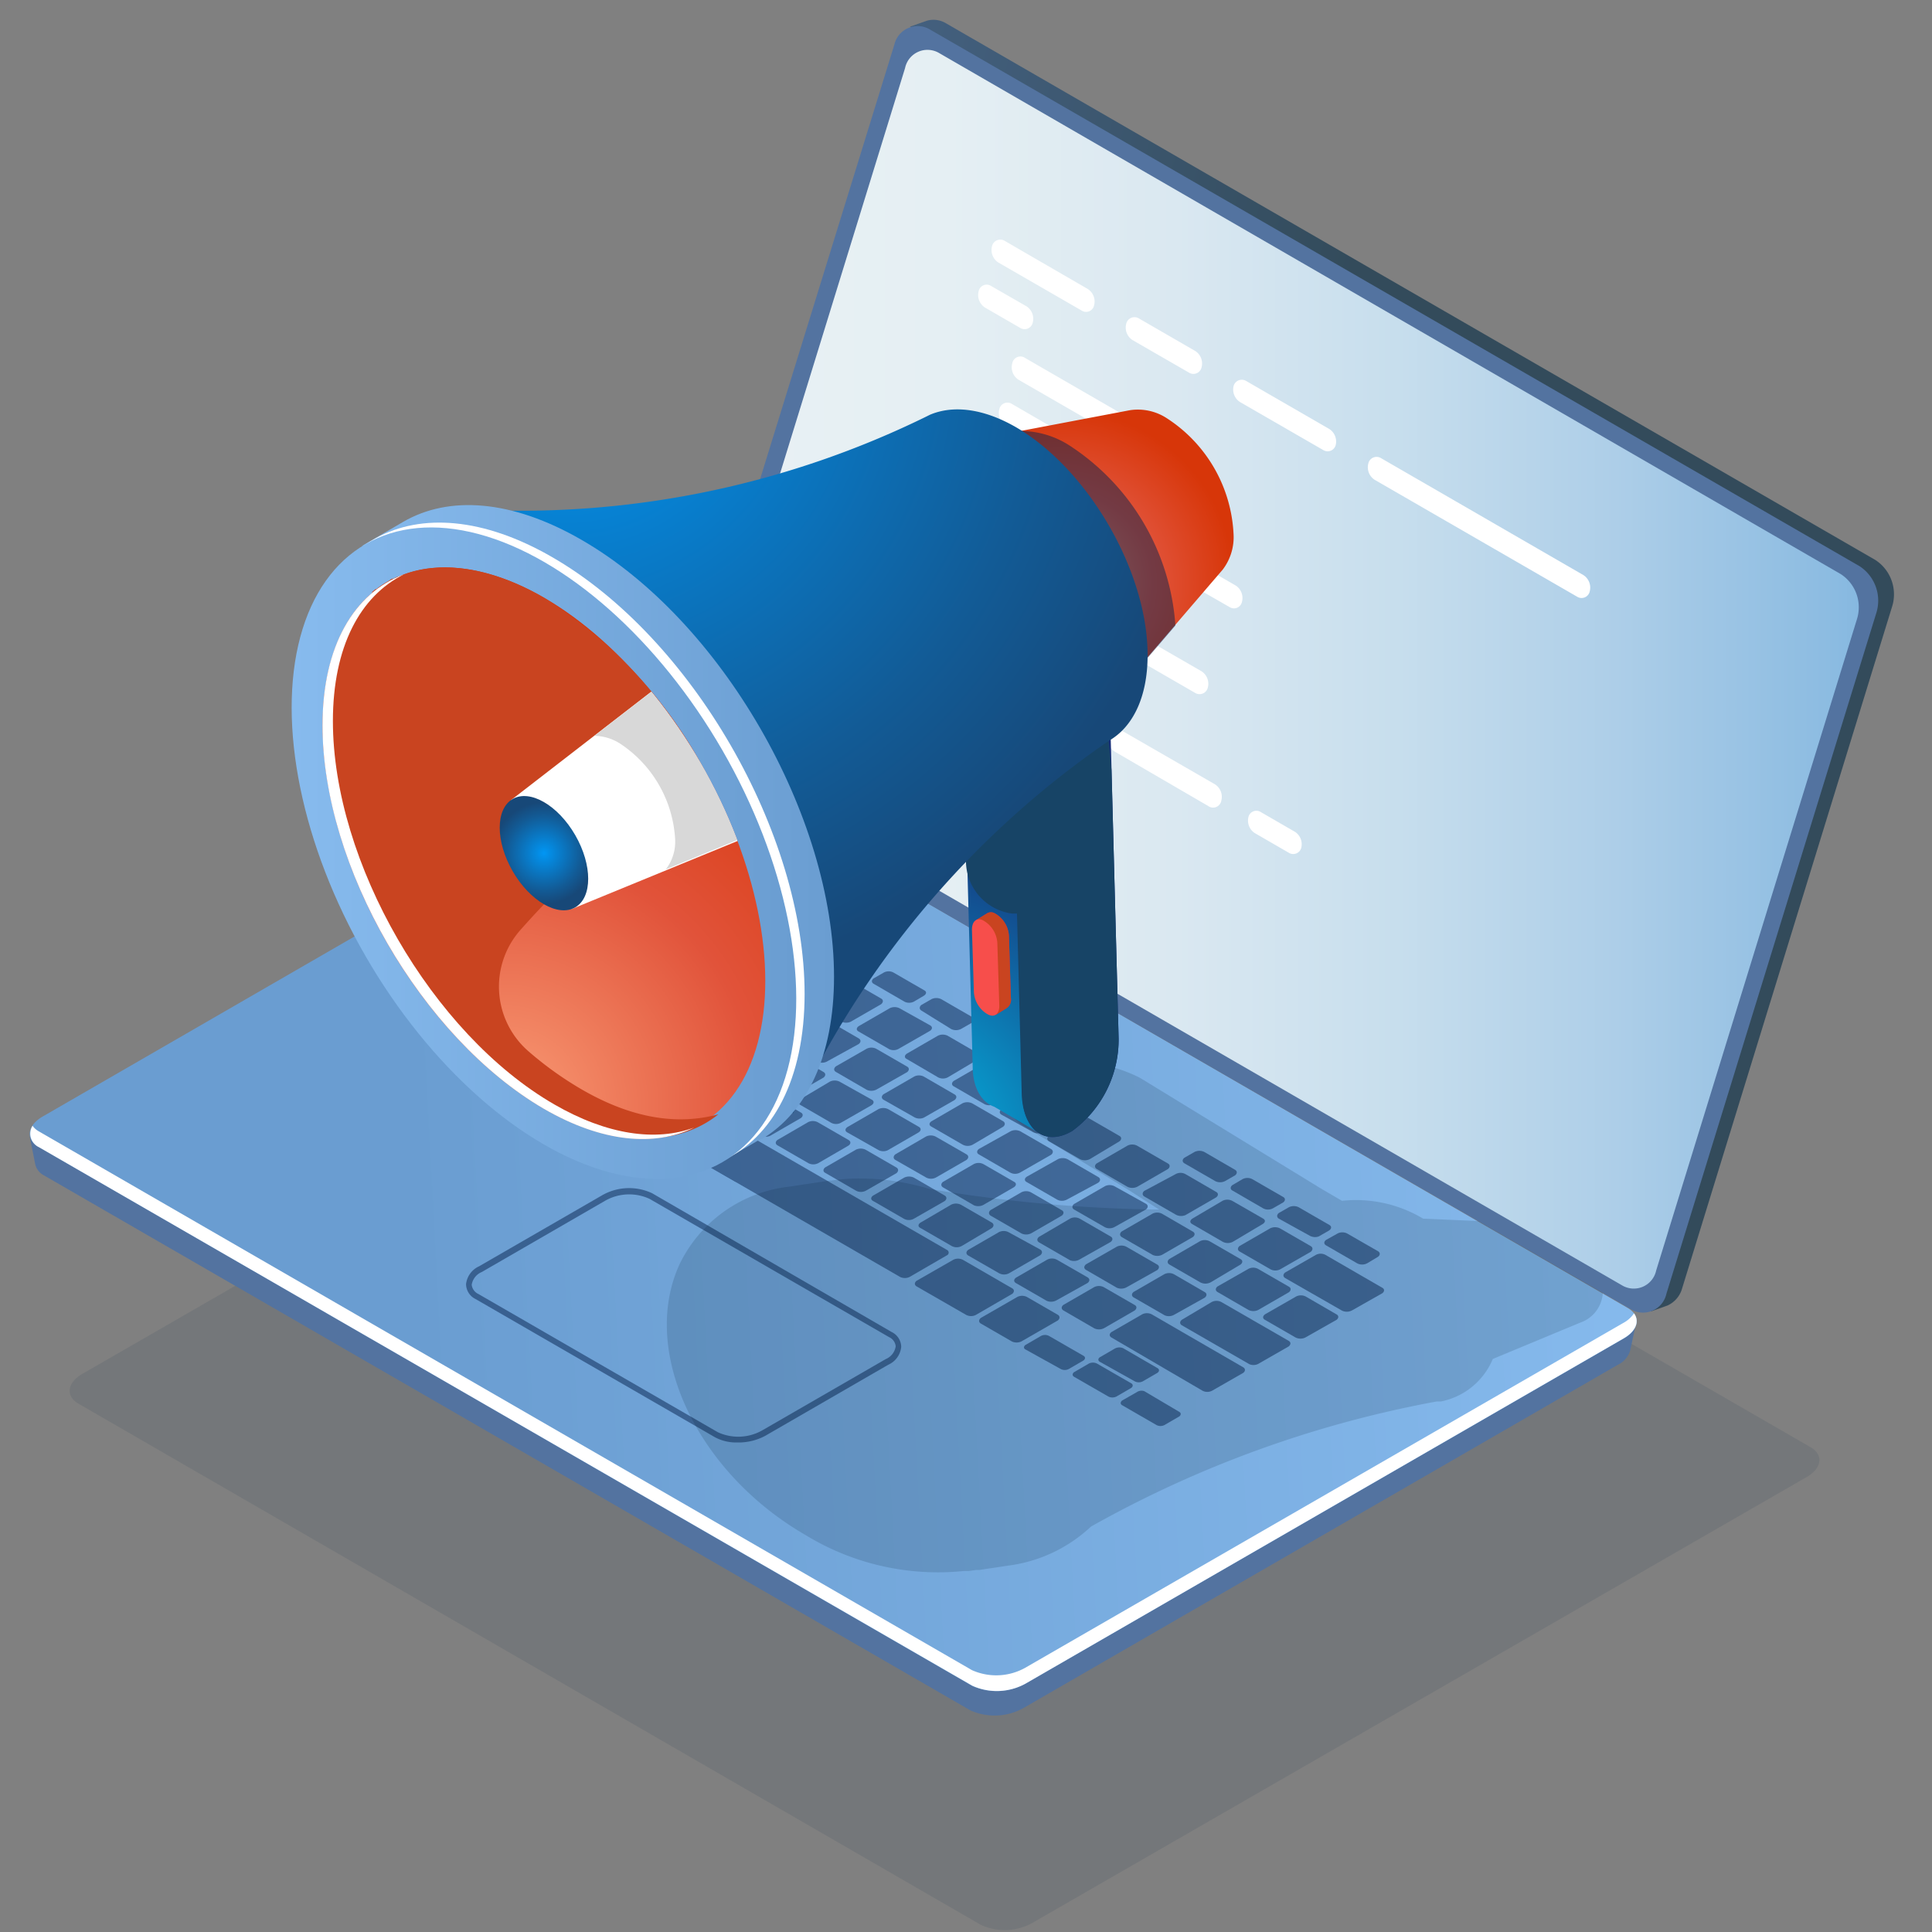
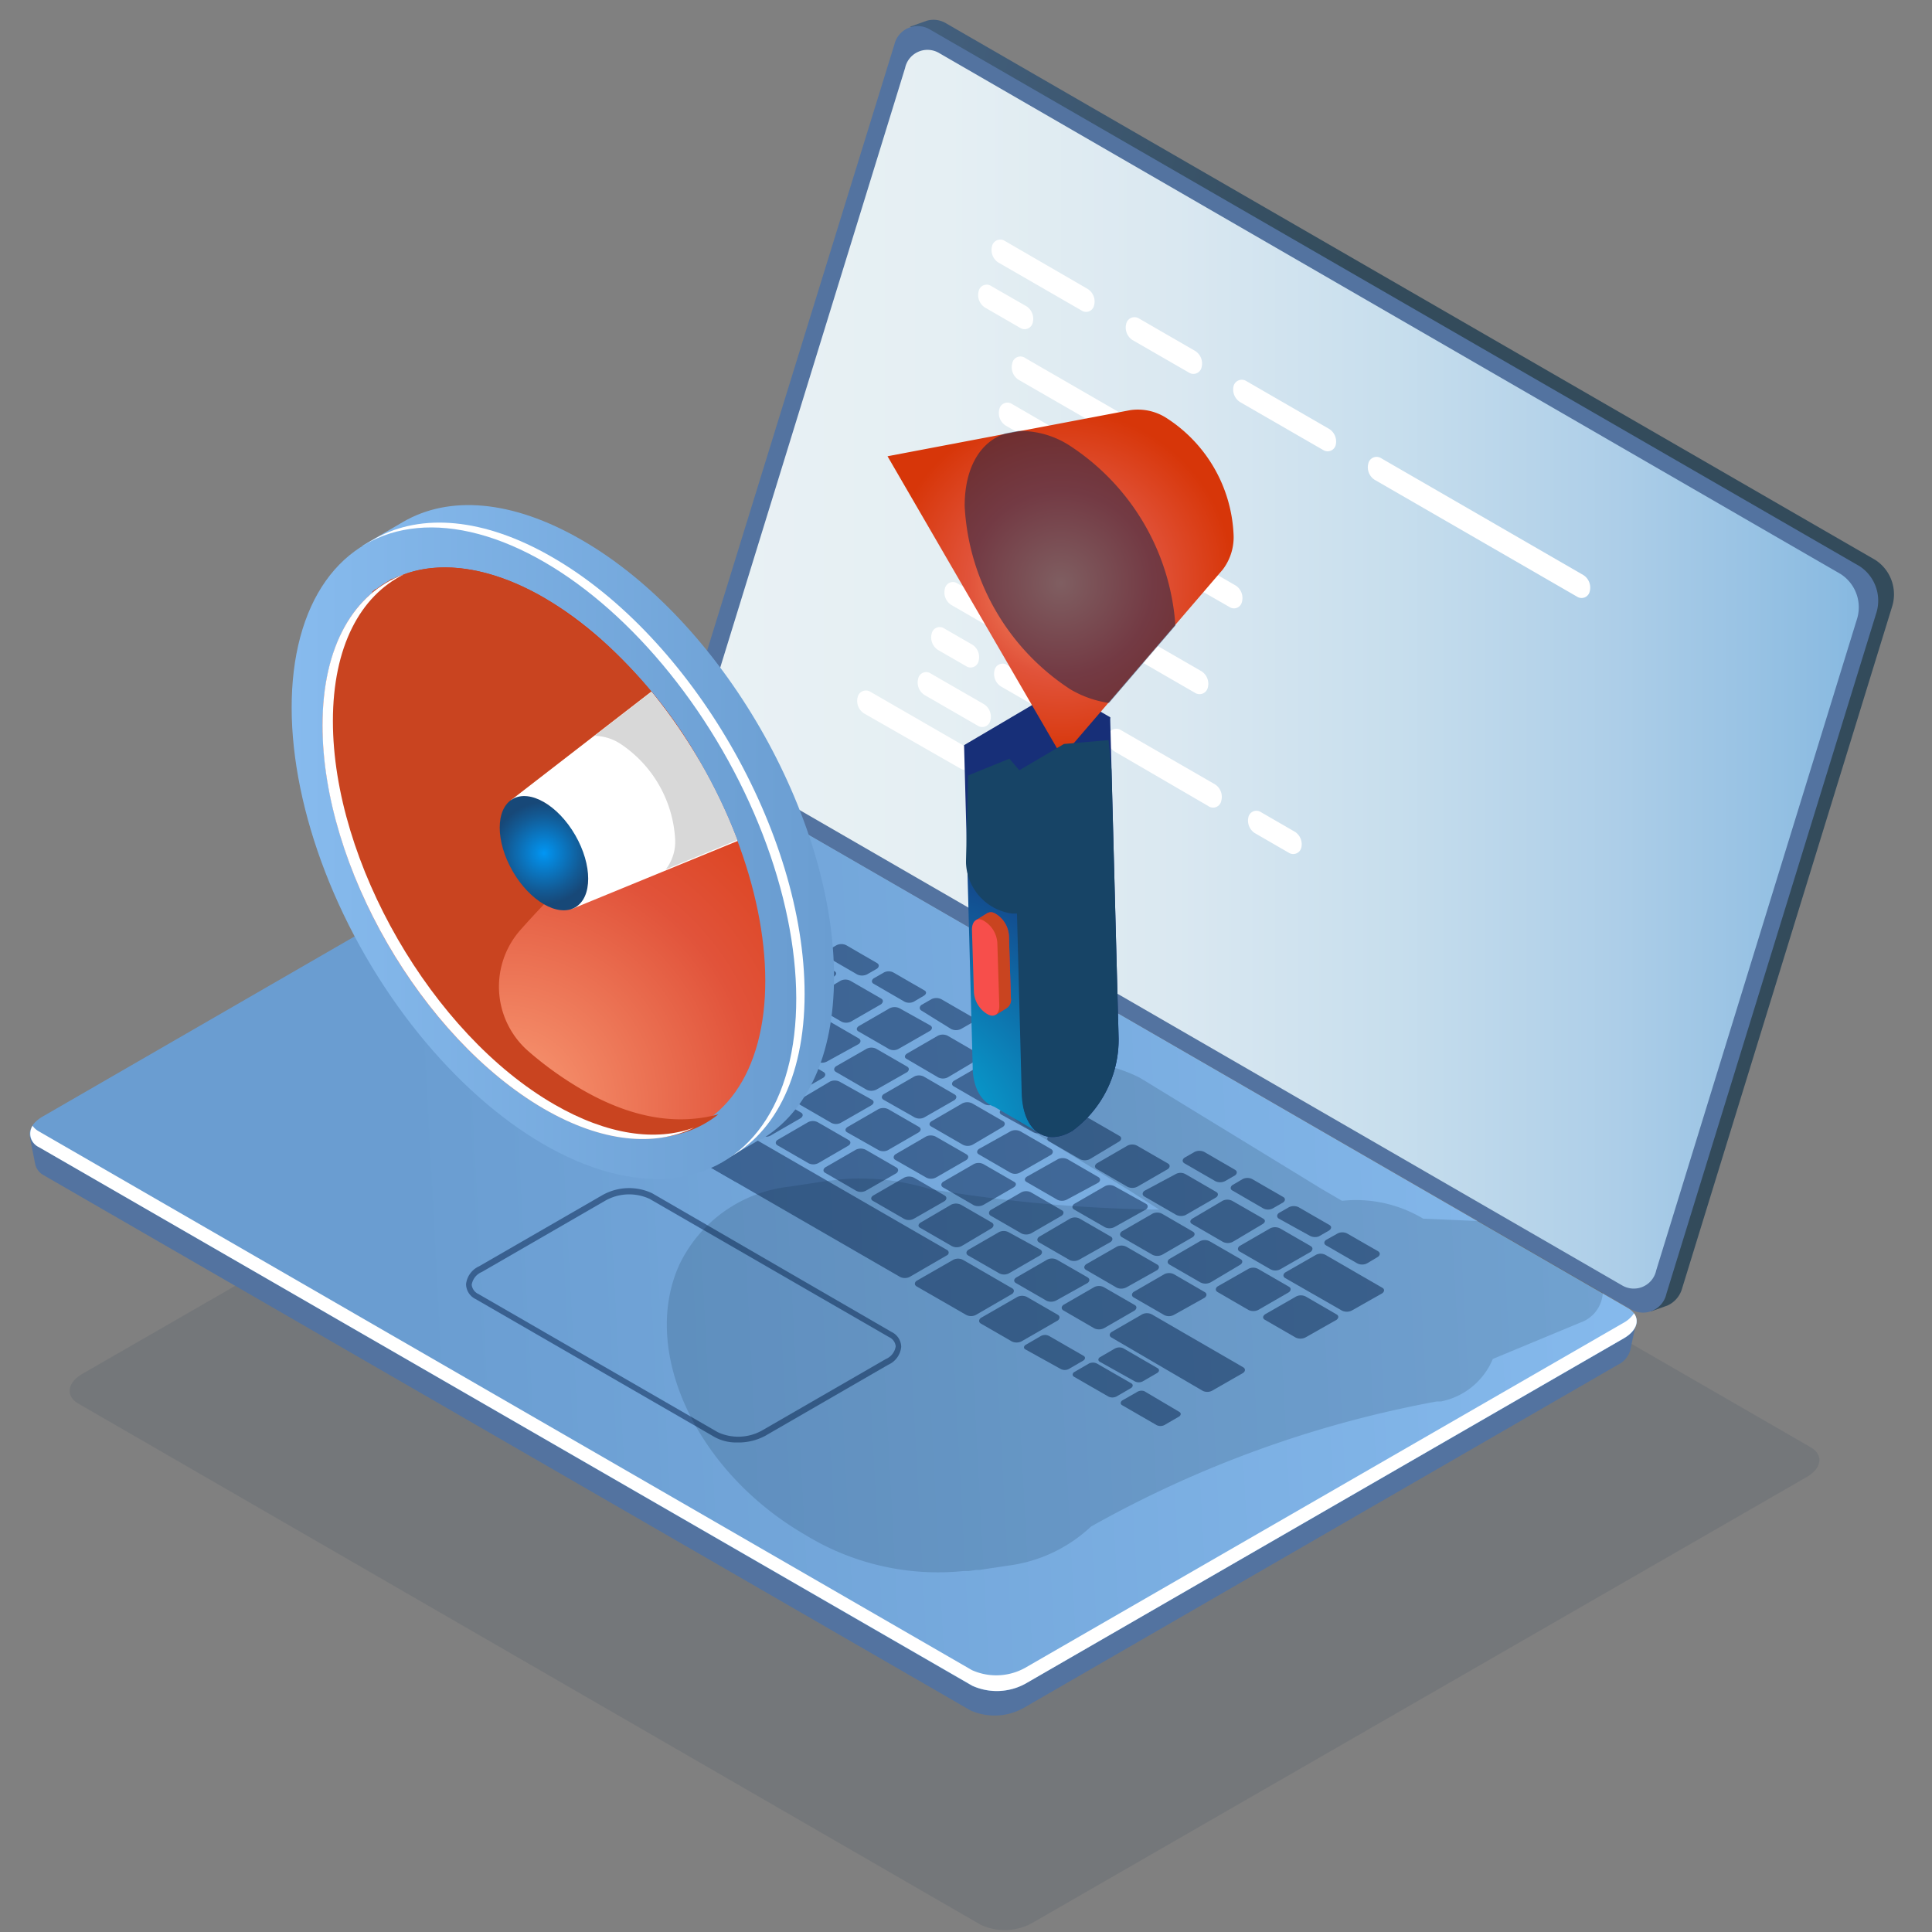
<svg xmlns="http://www.w3.org/2000/svg" xmlns:xlink="http://www.w3.org/1999/xlink" viewBox="0 0 130 130">
  <rect x="0" y="0" width="130" height="130" fill="#808080" stroke="none" />
  <defs>
    <style>.cls-1{fill:none;}.cls-2{fill:#c43914;opacity:0;}.cls-3{fill:#0d2e4f;opacity:0.1;}.cls-4{fill:url(#linear-gradient);}.cls-5{fill:#5373a0;}.cls-6{fill:url(#linear-gradient-2);}.cls-7{fill:#fff;}.cls-8{fill:url(#linear-gradient-3);}.cls-11,.cls-9{opacity:0.5;}.cls-10,.cls-11{fill:#07234f;}.cls-12{fill:#001d35;opacity:0.15;}.cls-13{fill:url(#Áåçûìÿííûé_ãðàäèåíò_108);}.cls-14{fill:url(#Áåçûìÿííûé_ãðàäèåíò_108-2);}.cls-15{fill:url(#radial-gradient);}.cls-16{fill:#174466;}.cls-17{fill:url(#radial-gradient-2);}.cls-18{fill:url(#linear-gradient-4);}.cls-19{fill:url(#linear-gradient-5);}.cls-20{fill:url(#radial-gradient-3);}.cls-21{fill:#c94420;}.cls-22{clip-path:url(#clip-path);}.cls-23{fill:url(#radial-gradient-4);}.cls-24{fill:#d8d8d8;}.cls-25{fill:url(#Áåçûìÿííûé_ãðàäèåíò_47);}.cls-26{fill:#f74e4b;}</style>
    <linearGradient id="linear-gradient" x1="138.58" y1="58.36" x2="18.06" y2="26.62" gradientUnits="userSpaceOnUse">
      <stop offset="0.45" stop-color="#334b5b" />
      <stop offset="0.49" stop-color="#354e60" />
      <stop offset="0.83" stop-color="#4b698e" />
      <stop offset="1" stop-color="#5373a0" />
    </linearGradient>
    <linearGradient id="linear-gradient-2" x1="-409" y1="79.49" x2="-495.08" y2="84.08" gradientTransform="translate(522.91)" gradientUnits="userSpaceOnUse">
      <stop offset="0" stop-color="#87bbee" />
      <stop offset="1" stop-color="#6a9dd1" />
    </linearGradient>
    <linearGradient id="linear-gradient-3" x1="47.27" y1="45.04" x2="125.06" y2="45.04" gradientUnits="userSpaceOnUse">
      <stop offset="0" stop-color="#e9f1f4" />
      <stop offset="0.21" stop-color="#e5eff3" />
      <stop offset="0.41" stop-color="#dae8f1" />
      <stop offset="0.6" stop-color="#c7deed" />
      <stop offset="0.79" stop-color="#adcee8" />
      <stop offset="0.98" stop-color="#8bbbe1" />
      <stop offset="1" stop-color="#86b8e0" />
    </linearGradient>
    <radialGradient id="Áåçûìÿííûé_ãðàäèåíò_108" cx="59.46" cy="77.52" r="24.04" gradientUnits="userSpaceOnUse">
      <stop offset="0" stop-color="#01c8ef" />
      <stop offset="0.28" stop-color="#0899cb" />
      <stop offset="0.77" stop-color="#134d8f" />
      <stop offset="1" stop-color="#172f78" />
    </radialGradient>
    <radialGradient id="Áåçûìÿííûé_ãðàäèåíò_108-2" cx="48.26" cy="61.3" r="24.72" xlink:href="#Áåçûìÿííûé_ãðàäèåíò_108" />
    <radialGradient id="radial-gradient" cx="71.38" cy="39.24" r="11.68" gradientUnits="userSpaceOnUse">
      <stop offset="0" stop-color="#f99b75" />
      <stop offset="0.53" stop-color="#e1533a" />
      <stop offset="1" stop-color="#d73609" />
    </radialGradient>
    <radialGradient id="radial-gradient-2" cx="38.19" cy="23.81" r="43.58" gradientUnits="userSpaceOnUse">
      <stop offset="0" stop-color="#0196f4" />
      <stop offset="0.13" stop-color="#048be2" />
      <stop offset="0.73" stop-color="#125b96" />
      <stop offset="1" stop-color="#174878" />
    </radialGradient>
    <linearGradient id="linear-gradient-4" x1="22.17" y1="56.11" x2="56.12" y2="56.11" gradientTransform="matrix(1, 0, 0, 1, 0, 0)" xlink:href="#linear-gradient-2" />
    <linearGradient id="linear-gradient-5" x1="19.62" y1="57.41" x2="53.57" y2="57.41" gradientTransform="translate(33.61 -10.61) rotate(30)" xlink:href="#linear-gradient-2" />
    <radialGradient id="radial-gradient-3" cx="34.08" cy="74.37" r="31.92" gradientTransform="translate(33.61 -10.61) rotate(30)" xlink:href="#radial-gradient" />
    <clipPath id="clip-path">
      <ellipse id="SVGID" class="cls-1" cx="36.6" cy="57.41" rx="12.16" ry="21.06" transform="translate(-23.8 25.99) rotate(-30)" />
    </clipPath>
    <radialGradient id="radial-gradient-4" cx="36.6" cy="57.41" r="3.43" gradientTransform="translate(33.61 -10.61) rotate(30)" xlink:href="#radial-gradient-2" />
    <radialGradient id="Áåçûìÿííûé_ãðàäèåíò_47" cx="149.86" cy="-141.11" r="4.79" gradientTransform="translate(-82.06 212.48) rotate(-1.81)" gradientUnits="userSpaceOnUse">
      <stop offset="0" stop-color="#f9636b" />
      <stop offset="1" stop-color="#b6246e" />
    </radialGradient>
  </defs>
  <title>wwww-6</title>
  <g id="Слой_2" data-name="Слой 2">
    <g id="Layer_1" data-name="Layer 1">
      <rect class="cls-2" width="130" height="130" />
      <path class="cls-3" d="M66,129.52,5.28,94.45c-.88-.51-.77-1.4.25-2l52.1-30a3.83,3.83,0,0,1,3.45-.14l60.75,35.07c.88.51.77,1.4-.25,2l-52.1,30A3.83,3.83,0,0,1,66,129.52Z" />
      <path class="cls-4" d="M126.19,37.68,63.66,1.57a1.64,1.64,0,0,0-1.28-.18h0l-1.16.41.41.09a1.91,1.91,0,0,0-.38.72L47.11,48.52a2.76,2.76,0,0,0,1.14,3.09l62.53,36.1a2,2,0,0,0,.46.19l-.15.34,1.1-.39h0a1.79,1.79,0,0,0,1-1.17l14.14-45.91A2.76,2.76,0,0,0,126.19,37.68Z" />
      <path class="cls-5" d="M108.54,89.43l0,0L46.8,53.79a4,4,0,0,0-3.54.15L3.35,77,2,76.47l.37,1.87h0a1.13,1.13,0,0,0,.59.75l62.34,36a4,4,0,0,0,3.55-.15l40-23.1a1.57,1.57,0,0,0,.85-1h0l.39-1.82Z" />
      <path class="cls-6" d="M65.4,113.43,2.62,77.19c-.92-.53-.8-1.45.25-2.06l40.3-23.27a4,4,0,0,1,3.57-.14L109.51,88c.92.53.81,1.45-.25,2.06L69,113.29A4,4,0,0,1,65.4,113.43Z" />
      <path class="cls-7" d="M2.62,76.13,65.4,112.38a4,4,0,0,0,3.57-.15L109.26,89a2,2,0,0,0,.69-.63c.38.53.14,1.2-.69,1.68L69,113.29a4,4,0,0,1-3.57.14L2.62,77.19a1,1,0,0,1-.43-1.44A1.25,1.25,0,0,0,2.62,76.13Z" />
      <path class="cls-5" d="M109.72,88.09,47.19,52A2.76,2.76,0,0,1,46,48.89L60.18,3A1.61,1.61,0,0,1,62.6,2l62.53,36.1a2.77,2.77,0,0,1,1.14,3.09L112.13,87.05A1.61,1.61,0,0,1,109.72,88.09Z" />
      <path class="cls-8" d="M109.13,86.48,48.48,51.43a2.63,2.63,0,0,1-1.1-3L60.9,4.58a1.54,1.54,0,0,1,2.31-1l60.65,35.05a2.66,2.66,0,0,1,1.1,3L111.44,85.49A1.54,1.54,0,0,1,109.13,86.48Z" />
      <g class="cls-9">
        <path class="cls-10" d="M33.93,70.54l-2.08-1.2c-.16-.09-.14-.26,0-.37l2.45-1.42a.71.71,0,0,1,.65,0l2.08,1.2c.17.09.14.26,0,.37l-2.45,1.42A.71.71,0,0,1,33.93,70.54Z" />
        <path class="cls-10" d="M37.14,72.39l-2.08-1.2c-.17-.09-.14-.26,0-.37l2.45-1.42a.71.71,0,0,1,.65,0l2.07,1.2c.17.09.15.26,0,.37l-2.45,1.42A.71.71,0,0,1,37.14,72.39Z" />
-         <path class="cls-10" d="M40.34,74.24l-2.07-1.19c-.17-.1-.15-.27,0-.38l2.45-1.41a.69.69,0,0,1,.65,0l2.08,1.2c.17.09.15.26-.05.37L41,74.22A.71.71,0,0,1,40.34,74.24Z" />
        <path class="cls-10" d="M44.78,72.72l-2.08-1.2c-.16-.1-.14-.27,0-.38L44.81,70a.71.71,0,0,1,.65,0l2.07,1.2c.17.09.15.26,0,.37l-2.06,1.19A.75.75,0,0,1,44.78,72.72Z" />
        <path class="cls-10" d="M48,74.57l-2.07-1.2c-.17-.1-.15-.27,0-.38L48,71.81a.69.69,0,0,1,.65,0L50.74,73c.17.09.14.26-.05.37l-2.06,1.19A.75.75,0,0,1,48,74.57Z" />
        <path class="cls-10" d="M51.19,76.42l-2.08-1.2c-.16-.1-.14-.26,0-.38l2.06-1.18a.71.71,0,0,1,.65,0l2.07,1.2c.17.09.15.26,0,.37l-2.06,1.19A.75.75,0,0,1,51.19,76.42Z" />
        <path class="cls-10" d="M54.4,78.27l-2.08-1.2c-.17-.1-.15-.26,0-.37l2.05-1.19a.72.72,0,0,1,.65,0l2.08,1.2c.17.1.15.26,0,.37l-2.05,1.19A.72.72,0,0,1,54.4,78.27Z" />
        <path class="cls-10" d="M57.6,80.12l-2.07-1.2c-.17-.09-.15-.26,0-.37l2.06-1.19a.75.75,0,0,1,.65,0l2.08,1.2c.16.1.14.26,0,.38l-2.06,1.18A.71.71,0,0,1,57.6,80.12Z" />
        <path class="cls-10" d="M60.81,82l-2.08-1.2c-.16-.09-.14-.26.05-.37l2.06-1.19a.75.75,0,0,1,.65,0l2.07,1.2c.17.1.15.27,0,.38l-2.06,1.18A.69.69,0,0,1,60.81,82Z" />
        <path class="cls-10" d="M64,83.82l-2.08-1.2c-.17-.09-.15-.26.05-.37L64,81.06a.75.75,0,0,1,.65,0l2.08,1.2c.17.1.15.27,0,.38l-2,1.19A.71.71,0,0,1,64,83.82Z" />
        <path class="cls-10" d="M67.22,85.67l-2.07-1.19c-.17-.1-.15-.27,0-.38l2.06-1.19a.71.71,0,0,1,.65,0L70,84.08c.16.1.14.27,0,.38l-2.06,1.19A.71.71,0,0,1,67.22,85.67Z" />
        <path class="cls-10" d="M70.43,87.53l-2.08-1.2c-.16-.1-.14-.27.05-.38l2.06-1.19a.71.71,0,0,1,.65,0l2.07,1.19c.17.1.15.27,0,.38L71.08,87.5A.75.75,0,0,1,70.43,87.53Z" />
        <path class="cls-10" d="M73.63,89.38l-2.07-1.2c-.17-.1-.15-.27,0-.38l2.06-1.19a.71.71,0,0,1,.65,0l2.08,1.2c.17.09.14.26,0,.37l-2.06,1.19A.75.75,0,0,1,73.63,89.38Z" />
        <path class="cls-10" d="M49.5,71.84l-2.07-1.2c-.17-.1-.15-.26,0-.37l2.06-1.19a.71.71,0,0,1,.65,0l2.08,1.2c.16.1.14.26,0,.37l-2.06,1.19A.71.71,0,0,1,49.5,71.84Z" />
        <path class="cls-10" d="M46.25,70l-2.08-1.2c-.16-.09-.14-.26,0-.37l2.06-1.19a.75.75,0,0,1,.65,0L49,68.37c.17.1.15.27,0,.38L46.9,69.93A.69.69,0,0,1,46.25,70Z" />
        <path class="cls-10" d="M43,68.08,38.52,65.5c-.17-.1-.15-.27,0-.38l2.06-1.19a.71.71,0,0,1,.65,0l4.47,2.58c.17.1.15.26,0,.37l-2.06,1.19A.71.71,0,0,1,43,68.08Z" />
        <path class="cls-10" d="M45.27,65.79,41.64,63.7c-.17-.1-.15-.27,0-.38l2.06-1.19a.71.71,0,0,1,.65,0L48,64.2c.17.1.15.26-.05.38l-2,1.18A.72.72,0,0,1,45.27,65.79Z" />
        <path class="cls-10" d="M52.71,73.69l-2.08-1.2c-.16-.09-.14-.26,0-.37l2.06-1.19a.75.75,0,0,1,.65,0l2.07,1.2c.17.1.15.26,0,.38l-2.06,1.18A.71.71,0,0,1,52.71,73.69Z" />
        <path class="cls-10" d="M55.91,75.54l-2.07-1.2c-.17-.09-.15-.26,0-.37l2-1.19a.75.75,0,0,1,.65,0L58.67,74c.17.1.14.27-.05.38l-2.06,1.18A.69.69,0,0,1,55.91,75.54Z" />
        <path class="cls-10" d="M59.12,77.39,57,76.19c-.16-.09-.14-.26.05-.37l2.06-1.19a.75.75,0,0,1,.65,0l2.08,1.2c.16.1.14.27-.05.38l-2.06,1.19A.71.71,0,0,1,59.12,77.39Z" />
        <path class="cls-10" d="M62.33,79.24l-2.08-1.19c-.17-.1-.14-.27,0-.38l2.05-1.19a.73.73,0,0,1,.66,0l2.07,1.19c.17.1.15.27,0,.38L63,79.22A.71.71,0,0,1,62.33,79.24Z" />
        <path class="cls-10" d="M65.53,81.1l-2.07-1.2c-.17-.1-.15-.27,0-.38l2.06-1.19a.71.71,0,0,1,.65,0l2.08,1.2c.16.09.14.26-.05.37l-2.06,1.19A.75.75,0,0,1,65.53,81.1Z" />
        <path class="cls-10" d="M68.74,83l-2.08-1.2c-.16-.1-.14-.27,0-.38l2.06-1.19a.71.71,0,0,1,.65,0l2.07,1.2c.17.09.15.26,0,.37l-2.06,1.19A.75.75,0,0,1,68.74,83Z" />
        <path class="cls-10" d="M72,84.8l-2.08-1.2c-.17-.1-.15-.27,0-.38L72,82a.69.69,0,0,1,.65,0l2.08,1.2c.17.09.15.26,0,.37L72.6,84.77A.75.75,0,0,1,72,84.8Z" />
        <path class="cls-10" d="M75.15,86.65l-2.07-1.2c-.17-.1-.15-.26,0-.38l2.06-1.18a.71.71,0,0,1,.65,0l2.08,1.2c.16.09.14.26,0,.37L75.8,86.62A.75.75,0,0,1,75.15,86.65Z" />
        <path class="cls-10" d="M78.36,88.5l-2.08-1.2c-.16-.1-.14-.26,0-.37l2.06-1.19a.71.71,0,0,1,.65,0l2.07,1.2c.17.1.15.26,0,.38L79,88.47A.71.71,0,0,1,78.36,88.5Z" />
-         <path class="cls-10" d="M84.06,91.79l-4.53-2.61c-.17-.1-.15-.27,0-.38l2-1.19a.71.71,0,0,1,.65,0l4.53,2.61c.17.1.15.26,0,.38l-2.06,1.18A.71.71,0,0,1,84.06,91.79Z" />
        <path class="cls-10" d="M90.3,88.19,86.48,86c-.17-.1-.15-.27,0-.38l2.06-1.18a.69.69,0,0,1,.65,0l3.82,2.21c.17.09.15.26,0,.37L91,88.16A.75.75,0,0,1,90.3,88.19Z" />
        <path class="cls-10" d="M58.32,73.33l-2.07-1.2c-.17-.1-.15-.26,0-.38l2.06-1.18a.71.71,0,0,1,.65,0l2.08,1.2c.16.09.14.26,0,.37L59,73.3A.75.75,0,0,1,58.32,73.33Z" />
        <path class="cls-10" d="M55,71.43,53,70.23c-.17-.09-.14-.26,0-.37l2.05-1.19a.77.77,0,0,1,.66,0l2.07,1.2c.17.1.15.27,0,.38L55.69,71.4A.69.69,0,0,1,55,71.43Z" />
        <path class="cls-10" d="M51.75,69.53l-2.08-1.19c-.16-.1-.14-.27,0-.38l2.06-1.19a.71.71,0,0,1,.65,0l2.08,1.19c.16.1.14.27,0,.38L52.4,69.51A.71.71,0,0,1,51.75,69.53Z" />
        <path class="cls-10" d="M48.47,67.64l-2.08-1.2c-.17-.1-.15-.27,0-.38l2.05-1.18a.69.69,0,0,1,.65,0l2.08,1.2c.17.09.15.26,0,.37l-2.05,1.19A.75.75,0,0,1,48.47,67.64Z" />
        <path class="cls-10" d="M61.53,75.18,59.45,74c-.16-.1-.14-.26,0-.37l2.06-1.19a.71.71,0,0,1,.65,0l2.07,1.2c.17.1.15.26,0,.38l-2.06,1.18A.71.71,0,0,1,61.53,75.18Z" />
        <path class="cls-10" d="M64.74,77l-2.08-1.2c-.17-.09-.15-.26.05-.37l2.05-1.19a.75.75,0,0,1,.65,0l2.08,1.2c.17.1.15.27,0,.38l-2,1.18A.72.72,0,0,1,64.74,77Z" />
        <path class="cls-10" d="M67.94,78.88l-2.07-1.2c-.17-.09-.15-.26,0-.37L68,76.12a.75.75,0,0,1,.65,0l2.08,1.2c.16.1.14.27,0,.38l-2.06,1.18A.69.69,0,0,1,67.94,78.88Z" />
        <path class="cls-10" d="M71.15,80.73l-2.08-1.2c-.16-.09-.14-.26.05-.37L71.18,78a.75.75,0,0,1,.65,0l2.07,1.2c.17.1.15.27,0,.38L71.8,80.71A.71.71,0,0,1,71.15,80.73Z" />
        <path class="cls-10" d="M74.35,82.58l-2.07-1.19c-.17-.1-.15-.27,0-.38l2.06-1.19a.71.71,0,0,1,.65,0L77.11,81c.17.1.14.27,0,.38L75,82.56A.71.71,0,0,1,74.35,82.58Z" />
        <path class="cls-10" d="M77.56,84.44l-2.08-1.2c-.16-.1-.14-.27,0-.38l2.06-1.19a.71.71,0,0,1,.65,0l2.07,1.2c.17.09.15.26,0,.37l-2.06,1.19A.75.75,0,0,1,77.56,84.44Z" />
        <path class="cls-10" d="M80.77,86.29l-2.08-1.2c-.17-.1-.15-.27,0-.38l2.05-1.19a.71.71,0,0,1,.65,0l2.08,1.2c.17.09.15.26,0,.37l-2,1.19A.75.75,0,0,1,80.77,86.29Z" />
        <path class="cls-10" d="M84,88.14l-2.07-1.2c-.17-.1-.15-.27,0-.38L84,85.38a.69.69,0,0,1,.65,0l2.08,1.2c.16.09.14.26,0,.37l-2.06,1.19A.75.75,0,0,1,84,88.14Z" />
        <path class="cls-10" d="M87.18,90l-2.08-1.2c-.16-.1-.14-.26.05-.38l2.06-1.18a.71.71,0,0,1,.65,0l2.07,1.2c.17.09.15.26,0,.37L87.83,90A.75.75,0,0,1,87.18,90Z" />
        <path class="cls-10" d="M56.63,68.75l-2.07-1.2c-.17-.1-.15-.26,0-.37l2-1.19a.72.72,0,0,1,.65,0l2.08,1.2c.17.1.14.26,0,.38l-2.05,1.18A.74.74,0,0,1,56.63,68.75Z" />
        <path class="cls-10" d="M53.44,66.91l-2.07-1.2c-.17-.1-.15-.27.05-.38l2-1.18a.69.69,0,0,1,.65,0l2.08,1.2c.17.09.14.26-.05.37l-2.06,1.19A.75.75,0,0,1,53.44,66.91Z" />
        <path class="cls-10" d="M50.25,65.07l-2.07-1.2c-.17-.1-.15-.27,0-.38l2.06-1.19a.71.71,0,0,1,.65,0L53,63.48c.17.09.14.26,0,.37L50.9,65A.75.75,0,0,1,50.25,65.07Z" />
        <path class="cls-10" d="M47.06,63.22,45,62c-.17-.1-.15-.27,0-.38l2.06-1.19a.71.71,0,0,1,.65,0l2.08,1.19c.16.1.14.27,0,.38L47.71,63.2A.71.71,0,0,1,47.06,63.22Z" />
        <path class="cls-10" d="M50.34,61.33l-2.07-1.2c-.17-.09-.15-.26,0-.37l.68-.4a.71.71,0,0,1,.65,0l2.07,1.19c.17.1.15.27,0,.38L51,61.3A.71.71,0,0,1,50.34,61.33Z" />
        <path class="cls-10" d="M54.51,63.73l-2.08-1.19c-.16-.1-.14-.27,0-.38l.68-.39a.71.71,0,0,1,.65,0l2.08,1.2c.16.09.14.26,0,.37l-.68.4A.71.71,0,0,1,54.51,63.73Z" />
        <path class="cls-10" d="M57.68,65.57l-2.07-1.2c-.17-.1-.15-.26,0-.38l.68-.39a.75.75,0,0,1,.65,0l2.07,1.2c.17.1.15.27,0,.38l-.68.39A.77.77,0,0,1,57.68,65.57Z" />
        <path class="cls-10" d="M60.86,67.4l-2.07-1.2c-.17-.09-.15-.26,0-.37l.68-.39a.69.69,0,0,1,.65,0l2.08,1.2c.17.09.14.26-.05.37l-.68.4A.71.71,0,0,1,60.86,67.4Z" />
        <path class="cls-10" d="M64,69.24,62,68c-.16-.1-.14-.27,0-.38l.68-.39a.75.75,0,0,1,.65,0l2.08,1.2c.16.1.14.27,0,.38l-.68.39A.75.75,0,0,1,64,69.24Z" />
        <path class="cls-10" d="M81.78,79.48l-2.08-1.2c-.17-.1-.15-.27,0-.38l.68-.39a.75.75,0,0,1,.65,0l2.07,1.2c.17.1.15.27,0,.38l-.68.39A.75.75,0,0,1,81.78,79.48Z" />
        <path class="cls-10" d="M85,81.31l-2.07-1.2c-.17-.09-.15-.26,0-.37l.68-.4a.71.71,0,0,1,.65,0l2.08,1.2c.17.09.15.26,0,.37l-.68.39A.69.69,0,0,1,85,81.31Z" />
        <path class="cls-10" d="M88.13,83.15,86.05,82c-.16-.1-.14-.27,0-.38l.68-.39a.75.75,0,0,1,.65,0l2.08,1.2c.16.1.14.26-.05.38l-.68.39A.75.75,0,0,1,88.13,83.15Z" />
        <path class="cls-10" d="M91.31,85l-2.08-1.2c-.17-.1-.15-.26,0-.37L90,83a.71.71,0,0,1,.65,0l2.07,1.19c.17.1.15.27,0,.38L92,85A.72.72,0,0,1,91.31,85Z" />
        <path class="cls-10" d="M59.84,70.6l-2.08-1.2c-.16-.09-.14-.26.05-.37l2.06-1.19a.75.75,0,0,1,.65,0L62.6,69c.16.1.14.27-.05.38l-2.06,1.18A.69.69,0,0,1,59.84,70.6Z" />
        <path class="cls-10" d="M63.05,72.45,61,71.25c-.17-.09-.14-.26.05-.37l2.06-1.19a.75.75,0,0,1,.65,0l2.07,1.2c.17.1.15.27,0,.38l-2,1.19A.71.71,0,0,1,63.05,72.45Z" />
        <path class="cls-10" d="M66.25,74.3l-2.07-1.2c-.17-.09-.15-.26,0-.37l2.06-1.19a.75.75,0,0,1,.65,0L69,72.71c.16.1.14.27-.05.38L66.9,74.28A.71.71,0,0,1,66.25,74.3Z" />
        <path class="cls-10" d="M69.46,76.15,67.38,75c-.16-.1-.14-.27.05-.38l2.06-1.19a.71.71,0,0,1,.65,0l2.07,1.19c.17.1.15.27,0,.38l-2.06,1.19A.71.71,0,0,1,69.46,76.15Z" />
        <path class="cls-10" d="M72.67,78l-2.08-1.2c-.17-.1-.15-.27,0-.38l2-1.19a.71.71,0,0,1,.65,0l2.08,1.2c.17.09.15.26,0,.37L73.32,78A.75.75,0,0,1,72.67,78Z" />
        <path class="cls-10" d="M75.87,79.86l-2.07-1.2c-.17-.1-.15-.27,0-.38l2.06-1.19a.71.71,0,0,1,.65,0l2.08,1.2c.16.09.14.26,0,.37l-2.06,1.19A.75.75,0,0,1,75.87,79.86Z" />
        <path class="cls-10" d="M79.08,81.71,77,80.51c-.16-.1-.14-.27,0-.38L79.11,79a.69.69,0,0,1,.65,0l2.07,1.2c.17.09.15.26,0,.37l-2.06,1.19A.75.75,0,0,1,79.08,81.71Z" />
        <path class="cls-10" d="M82.28,83.56l-2.07-1.2c-.17-.1-.15-.26.05-.38l2-1.18a.72.72,0,0,1,.65,0L85,82c.17.1.14.26-.05.37l-2,1.19A.74.74,0,0,1,82.28,83.56Z" />
        <path class="cls-10" d="M85.49,85.41l-2.08-1.2c-.16-.09-.14-.26,0-.37l2.06-1.19a.75.75,0,0,1,.65,0l2.08,1.2c.16.1.14.26,0,.38l-2.06,1.18A.71.71,0,0,1,85.49,85.41Z" />
        <path class="cls-10" d="M41.51,70.83,35.4,67.3c-.17-.1-.15-.27,0-.38l2.06-1.18a.69.69,0,0,1,.65,0l6.11,3.53c.17.1.15.26,0,.37L42.16,70.8A.71.71,0,0,1,41.51,70.83Z" />
        <path class="cls-10" d="M80.9,93.57,74.79,90c-.17-.1-.15-.26,0-.37l2.06-1.19a.71.71,0,0,1,.65,0L83.65,92c.17.1.15.27,0,.38l-2.06,1.18A.69.69,0,0,1,80.9,93.57Z" />
        <path class="cls-10" d="M68.08,90.26,66,89.06c-.17-.1-.14-.27,0-.38l2.45-1.41a.71.71,0,0,1,.65,0l2.08,1.2c.16.1.14.26,0,.38l-2.45,1.41A.75.75,0,0,1,68.08,90.26Z" />
        <path class="cls-10" d="M44.79,76.81,41.47,74.9c-.16-.1-.14-.27.05-.38L44,73.11a.71.71,0,0,1,.65,0L47.94,75c.17.09.15.26,0,.37l-2.45,1.42A.71.71,0,0,1,44.79,76.81Z" />
        <path class="cls-10" d="M65,88.47l-3.32-1.91c-.17-.1-.15-.27,0-.38l2.46-1.41a.71.71,0,0,1,.65,0l3.32,1.92c.16.09.14.26,0,.37l-2.45,1.42A.71.71,0,0,1,65,88.47Z" />
        <path class="cls-10" d="M49.42,79.48,46.1,77.57c-.17-.1-.15-.27,0-.38l2.45-1.41a.71.71,0,0,1,.65,0l3.32,1.92c.16.09.14.26,0,.37l-2.45,1.42A.71.71,0,0,1,49.42,79.48Z" />
        <path class="cls-10" d="M49.27,75.76,63.71,84.1a.2.2,0,0,1,0,.37l-2.5,1.45a.74.74,0,0,1-.65,0L46.12,77.58Z" />
        <path class="cls-10" d="M77,93.61,79.35,95c.14.08.12.22,0,.31l-1,.58a.59.59,0,0,1-.53,0l-2.32-1.34c-.13-.08-.11-.21,0-.31l1-.57A.56.56,0,0,1,77,93.61Z" />
-         <path class="cls-10" d="M73.81,91.75l2.31,1.33c.14.08.12.22,0,.31l-1,.58a.61.61,0,0,1-.54,0l-2.31-1.33c-.13-.08-.12-.22,0-.31l1-.58A.61.61,0,0,1,73.81,91.75Z" />
+         <path class="cls-10" d="M73.81,91.75l2.31,1.33c.14.08.12.22,0,.31l-1,.58a.61.61,0,0,1-.54,0l-2.31-1.33c-.13-.08-.12-.22,0-.31l1-.58A.61.61,0,0,1,73.81,91.75" />
        <path class="cls-10" d="M70.6,89.9l2.31,1.33c.14.08.12.22,0,.31l-1,.58a.59.59,0,0,1-.53,0L69,90.8c-.14-.07-.12-.21,0-.3l1-.58A.58.58,0,0,1,70.6,89.9Z" />
        <path class="cls-10" d="M75.58,90.72l2.31,1.34c.14.08.12.22,0,.31l-1,.58a.59.59,0,0,1-.53,0L74,91.63c-.13-.08-.12-.21,0-.3l1-.58A.64.64,0,0,1,75.58,90.72Z" />
      </g>
      <path class="cls-11" d="M49.58,97.06a3,3,0,0,1-1.47-.35L32,87.41a1.13,1.13,0,0,1-.64-1,1.5,1.5,0,0,1,.87-1.2l8.3-4.79a3.65,3.65,0,0,1,3.35-.13L60,89.63a1.13,1.13,0,0,1,.64,1,1.47,1.47,0,0,1-.87,1.2l-8.29,4.79A3.81,3.81,0,0,1,49.58,97.06Zm-1.28-.69a3.27,3.27,0,0,0,3-.13l8.3-4.79a1.1,1.1,0,0,0,.67-.86.76.76,0,0,0-.45-.62l-16.11-9.3a3.27,3.27,0,0,0-3,.13l-8.29,4.79a1.12,1.12,0,0,0-.68.86.78.78,0,0,0,.45.62Z" />
      <path class="cls-12" d="M99.46,82.16,95.76,82a8.8,8.8,0,0,0-5.46-1.2L88.93,80h0L77.32,72.9l-.39-.24-.31-.18a10.45,10.45,0,0,0-2.75-.9l-.43-.08a9.76,9.76,0,0,0-2.89-.06c-.94.14-1.49.45-1.63.84h0l-.83,1.87h0c-.37.45-.11,1.06.86,1.65L76,80.11l2,1.28A100.09,100.09,0,0,1,62.54,80a17,17,0,0,0-3.81-.68l-.19,0v0a12.59,12.59,0,0,0-2.62.12h0l-.1,0h0l-2.73.41h0a9.34,9.34,0,0,0-7.35,5.19c-2.7,5.82,1.09,14,8.48,18.26a17.09,17.09,0,0,0,10.63,2.41h0l.18,0,.16,0,.49-.07.21,0h0l2-.3h0a10,10,0,0,0,5.52-2.62,75.19,75.19,0,0,1,23.27-8.42l.21,0h.07a4.78,4.78,0,0,0,3.38-2.62l.11-.24L106.32,89h0a2.26,2.26,0,0,0,1.53-2Z" />
      <path class="cls-7" d="M80,25.07l-3.8-2.19a1,1,0,0,1-.42-1.09h0a.57.57,0,0,1,.86-.36l3.79,2.19a1,1,0,0,1,.42,1.1h0A.56.56,0,0,1,80,25.07Z" />
      <path class="cls-7" d="M89.05,30.29l-5.6-3.23A1,1,0,0,1,83,26h0a.57.57,0,0,1,.86-.36l5.59,3.23a1,1,0,0,1,.42,1.1h0A.56.56,0,0,1,89.05,30.29Z" />
      <path class="cls-7" d="M72.36,42l-3.8-2.19a1,1,0,0,1-.42-1.09h0a.56.56,0,0,1,.85-.36l3.8,2.19a1,1,0,0,1,.42,1.09h0A.56.56,0,0,1,72.36,42Z" />
      <path class="cls-7" d="M80.41,46.62l-5.59-3.23a1,1,0,0,1-.42-1.09h0a.56.56,0,0,1,.85-.36l5.6,3.23a1,1,0,0,1,.42,1.1h0A.57.57,0,0,1,80.41,46.62Z" />
      <path class="cls-7" d="M68.64,22.06l-2.37-1.37a1,1,0,0,1-.42-1.09h0a.55.55,0,0,1,.85-.35l2.37,1.36a1,1,0,0,1,.42,1.1h0A.56.56,0,0,1,68.64,22.06Z" />
      <path class="cls-7" d="M75.78,29.73l-7.25-4.18a1,1,0,0,1-.42-1.09h0A.56.56,0,0,1,69,24.1l7.25,4.19a1,1,0,0,1,.42,1.09h0A.56.56,0,0,1,75.78,29.73Z" />
      <path class="cls-7" d="M69.09,33l-2.37-1.37a1,1,0,0,1-.42-1.09h0a.56.56,0,0,1,.85-.36l2.38,1.37A1,1,0,0,1,70,32.62h0A.57.57,0,0,1,69.09,33Z" />
      <path class="cls-7" d="M81.29,54.23,75,50.57a1,1,0,0,1-.43-1.09h0a.56.56,0,0,1,.86-.35l6.33,3.65a1,1,0,0,1,.42,1.09h0A.56.56,0,0,1,81.29,54.23Z" />
      <path class="cls-7" d="M66.44,38.55l-1.52-.88a1,1,0,0,1-.43-1.09h0a.56.56,0,0,1,.86-.35l1.52.87a1,1,0,0,1,.42,1.1h0A.56.56,0,0,1,66.44,38.55Z" />
      <path class="cls-7" d="M65,44.82l-1.89-1.09a1,1,0,0,1-.42-1.09h0a.55.55,0,0,1,.85-.35l1.89,1.09a1,1,0,0,1,.42,1.09h0A.55.55,0,0,1,65,44.82Z" />
      <path class="cls-7" d="M72.35,49.07l-5-2.88a1,1,0,0,1-.43-1.09h0a.56.56,0,0,1,.86-.35l5,2.87a1,1,0,0,1,.42,1.09h0A.56.56,0,0,1,72.35,49.07Z" />
      <path class="cls-7" d="M65.79,48.83,62.2,46.76a1,1,0,0,1-.42-1.09h0a.55.55,0,0,1,.85-.35l3.59,2.07a1,1,0,0,1,.42,1.09h0A.56.56,0,0,1,65.79,48.83Z" />
      <path class="cls-7" d="M86.72,57.38l-2.3-1.33A1,1,0,0,1,84,55h0a.55.55,0,0,1,.85-.35l2.3,1.33A1,1,0,0,1,87.57,57h0A.56.56,0,0,1,86.72,57.38Z" />
      <path class="cls-7" d="M77.91,38.07l-6.33-3.66a1,1,0,0,1-.42-1.09h0A.56.56,0,0,1,72,33l6.33,3.65a1,1,0,0,1,.43,1.1h0A.57.57,0,0,1,77.91,38.07Z" />
      <path class="cls-7" d="M78.66,35l-11-6.37a1,1,0,0,1-.42-1.09h0a.56.56,0,0,1,.85-.36l11,6.38a1,1,0,0,1,.42,1.09h0A.57.57,0,0,1,78.66,35Z" />
      <path class="cls-7" d="M72.15,38.3l-6.33-3.66a1,1,0,0,1-.42-1.09h0a.56.56,0,0,1,.85-.36l6.33,3.66A1,1,0,0,1,73,37.94h0A.56.56,0,0,1,72.15,38.3Z" />
      <path class="cls-7" d="M82.72,40.84l-2.3-1.32a1,1,0,0,1-.43-1.1h0a.57.57,0,0,1,.86-.35l2.3,1.33a1,1,0,0,1,.42,1.09h0A.55.55,0,0,1,82.72,40.84Z" />
      <path class="cls-7" d="M106.12,40.15,92.49,32.28a1,1,0,0,1-.42-1.09h0a.57.57,0,0,1,.86-.36l13.62,7.87a1,1,0,0,1,.42,1.09h0A.56.56,0,0,1,106.12,40.15Z" />
      <path class="cls-7" d="M71.62,45.1,64,40.7a1,1,0,0,1-.42-1.09h0a.55.55,0,0,1,.85-.35l7.61,4.39a1,1,0,0,1,.43,1.09h0A.57.57,0,0,1,71.62,45.1Z" />
      <path class="cls-7" d="M72.77,20.89l-5.6-3.23a1,1,0,0,1-.42-1.09h0a.57.57,0,0,1,.86-.36l5.59,3.24a1,1,0,0,1,.42,1.09h0A.55.55,0,0,1,72.77,20.89Z" />
      <path class="cls-7" d="M64.62,51.71,58.13,48a1,1,0,0,1-.42-1.09h0a.57.57,0,0,1,.86-.36l6.48,3.74a1,1,0,0,1,.42,1.09h0A.56.56,0,0,1,64.62,51.71Z" />
      <path class="cls-13" d="M71.93,67.93l-.08-2.81L74.7,48.26l-3.35-1.94-6.48,3.82.58,21.62c0,1.45.61,2.42,1.45,2.71h0l3,1.75.33-1.4.43-2.55A8.15,8.15,0,0,0,71.93,67.93Z" />
      <path class="cls-14" d="M72.15,76.1h0c-1.79,1.06-3.3,0-3.36-2.41l-.57-21.61,6.48-3.82.57,21.61A7.62,7.62,0,0,1,72.15,76.1Z" />
      <path class="cls-15" d="M83,35.88a9.83,9.83,0,0,0-4.46-7.72,3.56,3.56,0,0,0-2.5-.56h0L59.72,30.7,71.46,50.93,82.28,38.32h0A3.61,3.61,0,0,0,83,35.88Z" />
      <path class="cls-11" d="M72,30a6.09,6.09,0,0,0-3.49-1l-.83.16c-1.68.53-2.77,2.25-2.77,4.89A15.69,15.69,0,0,0,72,46.37a7.09,7.09,0,0,0,2.62.93l4.47-5.21A15.72,15.72,0,0,0,72,30Z" />
      <path class="cls-16" d="M72.15,76.1h0a7.62,7.62,0,0,0,3.12-6.23L74.79,51.8l-.2-2-3,.26-3,1.77-.67-.78-2.78,1.13L65,57.93v.13a3.58,3.58,0,0,0,3.09,3.41l.34,0,.32,12.18C68.85,76.08,70.36,77.16,72.15,76.1Z" />
-       <path class="cls-17" d="M77.22,44.08c0-5.64-4-12.5-8.85-15.33-2.22-1.28-4.25-1.5-5.8-.84h0l0,0-.2.1a62,62,0,0,1-29.76,6.31l-2.91-.11L53.36,74.92l1.28-2.49a62,62,0,0,1,20-22.6C76.21,48.92,77.22,46.93,77.22,44.08Z" />
      <path class="cls-18" d="M56.12,65.72c0-10.82-7.6-24-17-29.4-4.68-2.7-8.91-3-12-1.2h0l-2.79,1.63,1-.2c-2,2.06-3.15,5.31-3.15,9.55,0,10.83,7.6,24,17,29.4,3.68,2.13,7.08,2.74,9.86,2l-.44.65,2.57-1.5,0,0,.09,0h0C54.27,74.84,56.12,71.07,56.12,65.72Z" />
      <path class="cls-7" d="M54.14,66.88c0-10.82-7.6-24-17-29.4-4.61-2.66-8.79-2.95-11.85-1.27l-.43.25c-.15.09-.29.19-.43.29l.87-.18c-2,2.06-3.15,5.31-3.15,9.55,0,10.83,7.6,24,17,29.4,3.68,2.13,7.08,2.74,9.86,2l-.4.59C52,76.54,54.14,72.61,54.14,66.88Z" />
      <ellipse class="cls-19" cx="36.6" cy="57.41" rx="13.86" ry="24.01" transform="translate(-23.8 25.99) rotate(-30)" />
      <ellipse class="cls-20" cx="36.6" cy="57.41" rx="12.16" ry="21.06" transform="translate(-23.8 25.99) rotate(-30)" />
      <path class="cls-21" d="M39.15,73.31a23.25,23.25,0,0,1-3.59-2.57,5.76,5.76,0,0,1-.6-8.1A63.68,63.68,0,0,1,47.39,51.8,30.64,30.64,0,0,0,36.6,40.22c-3.63-2.1-7-2.52-9.53-1.53h0l-.29.12-.05,0-.26.13-.05,0c-.09,0-.18.09-.27.15h0c-.2.11-.39.23-.58.36h0l-.25.19-.05,0-.21.17L25,40l-.21.19,0,0-.48.51,0,0L24,41,24,41c-.05.07-.11.14-.16.22l-.05.07a1.88,1.88,0,0,0-.16.23l0,.06-.19.29h0c-.07.11-.13.22-.19.33l0,0-.15.29a.36.36,0,0,0,0,.09l-.12.24a1.17,1.17,0,0,1,0,.11c0,.09-.07.17-.1.25l-.05.11-.11.29a.25.25,0,0,0,0,.07c-.05.13-.09.26-.13.38l0,.06c0,.11-.07.22-.1.33l0,.12c0,.09,0,.18-.07.28a1,1,0,0,1,0,.14l-.06.27,0,.15-.06.3a.5.5,0,0,1,0,.12c0,.14-.05.29-.07.43v.05c0,.13,0,.26-.05.4s0,.09,0,.14l0,.31c0,.06,0,.11,0,.17s0,.2,0,.3a1.09,1.09,0,0,0,0,.18c0,.1,0,.21,0,.32a.81.81,0,0,0,0,.16c0,.16,0,.32,0,.48s0,.54,0,.81a2.64,2.64,0,0,0,0,.29c0,.18,0,.36,0,.54s0,.19,0,.29,0,.42.07.63,0,.13,0,.2c0,.26.07.53.11.79l.06.33.09.5c0,.12.05.25.07.38s.07.3.1.45l.09.4c.05.21.1.42.16.63s.1.39.16.58l.09.32.15.52.09.27c.21.63.43,1.27.68,1.9a.69.69,0,0,0,0,.1l.25.61.06.15c2.65,6.28,7.27,12.08,12.52,15.11,4.58,2.65,8.68,2.62,11.41.44C45.53,75.74,42.47,75.23,39.15,73.31Z" />
      <path class="cls-7" d="M37.29,74.31C29.07,69.56,22.4,58,22.4,48.52c0-5,1.84-8.42,4.78-9.87-3.34,1.23-5.48,4.79-5.48,10.16,0,9.5,6.67,21,14.9,25.8,3.9,2.26,7.46,2.57,10.11,1.26C44.15,76.82,40.87,76.38,37.29,74.31Z" />
      <g class="cls-22">
        <polygon class="cls-7" points="34.37 53.85 55.98 37.14 63.83 50.76 38.46 61.17 34.37 53.85" />
        <ellipse class="cls-23" cx="36.6" cy="57.41" rx="2.43" ry="4.21" transform="translate(-23.8 25.99) rotate(-30)" />
        <path class="cls-24" d="M41.67,50a8.26,8.26,0,0,1,3.76,6.5,3.05,3.05,0,0,1-.63,2l19-7.81L56,37.14,40,49.51A3.35,3.35,0,0,1,41.67,50Z" />
      </g>
      <path class="cls-25" d="M67.06,61.53l-.12-.07a.5.5,0,0,0-.53,0h0l-.74.46.51.08v.09l.13,4.17a1.9,1.9,0,0,0,.82,1.46l-.13.57.74-.46h0a.67.67,0,0,0,.28-.66L67.89,63A1.86,1.86,0,0,0,67.06,61.53Z" />
      <path class="cls-21" d="M67.06,61.53l-.12-.07a.5.5,0,0,0-.53,0h0l-.74.46.51.08v.09l.13,4.17a1.9,1.9,0,0,0,.82,1.46l-.13.57.74-.46h0a.67.67,0,0,0,.28-.66L67.89,63A1.86,1.86,0,0,0,67.06,61.53Z" />
      <path class="cls-26" d="M66.48,68.26l-.12-.07a1.86,1.86,0,0,1-.83-1.46l-.13-4.17c0-.58.33-.85.77-.62l.11.07a1.86,1.86,0,0,1,.83,1.47l.13,4.16C67.26,68.22,66.92,68.49,66.48,68.26Z" />
    </g>
  </g>
</svg>